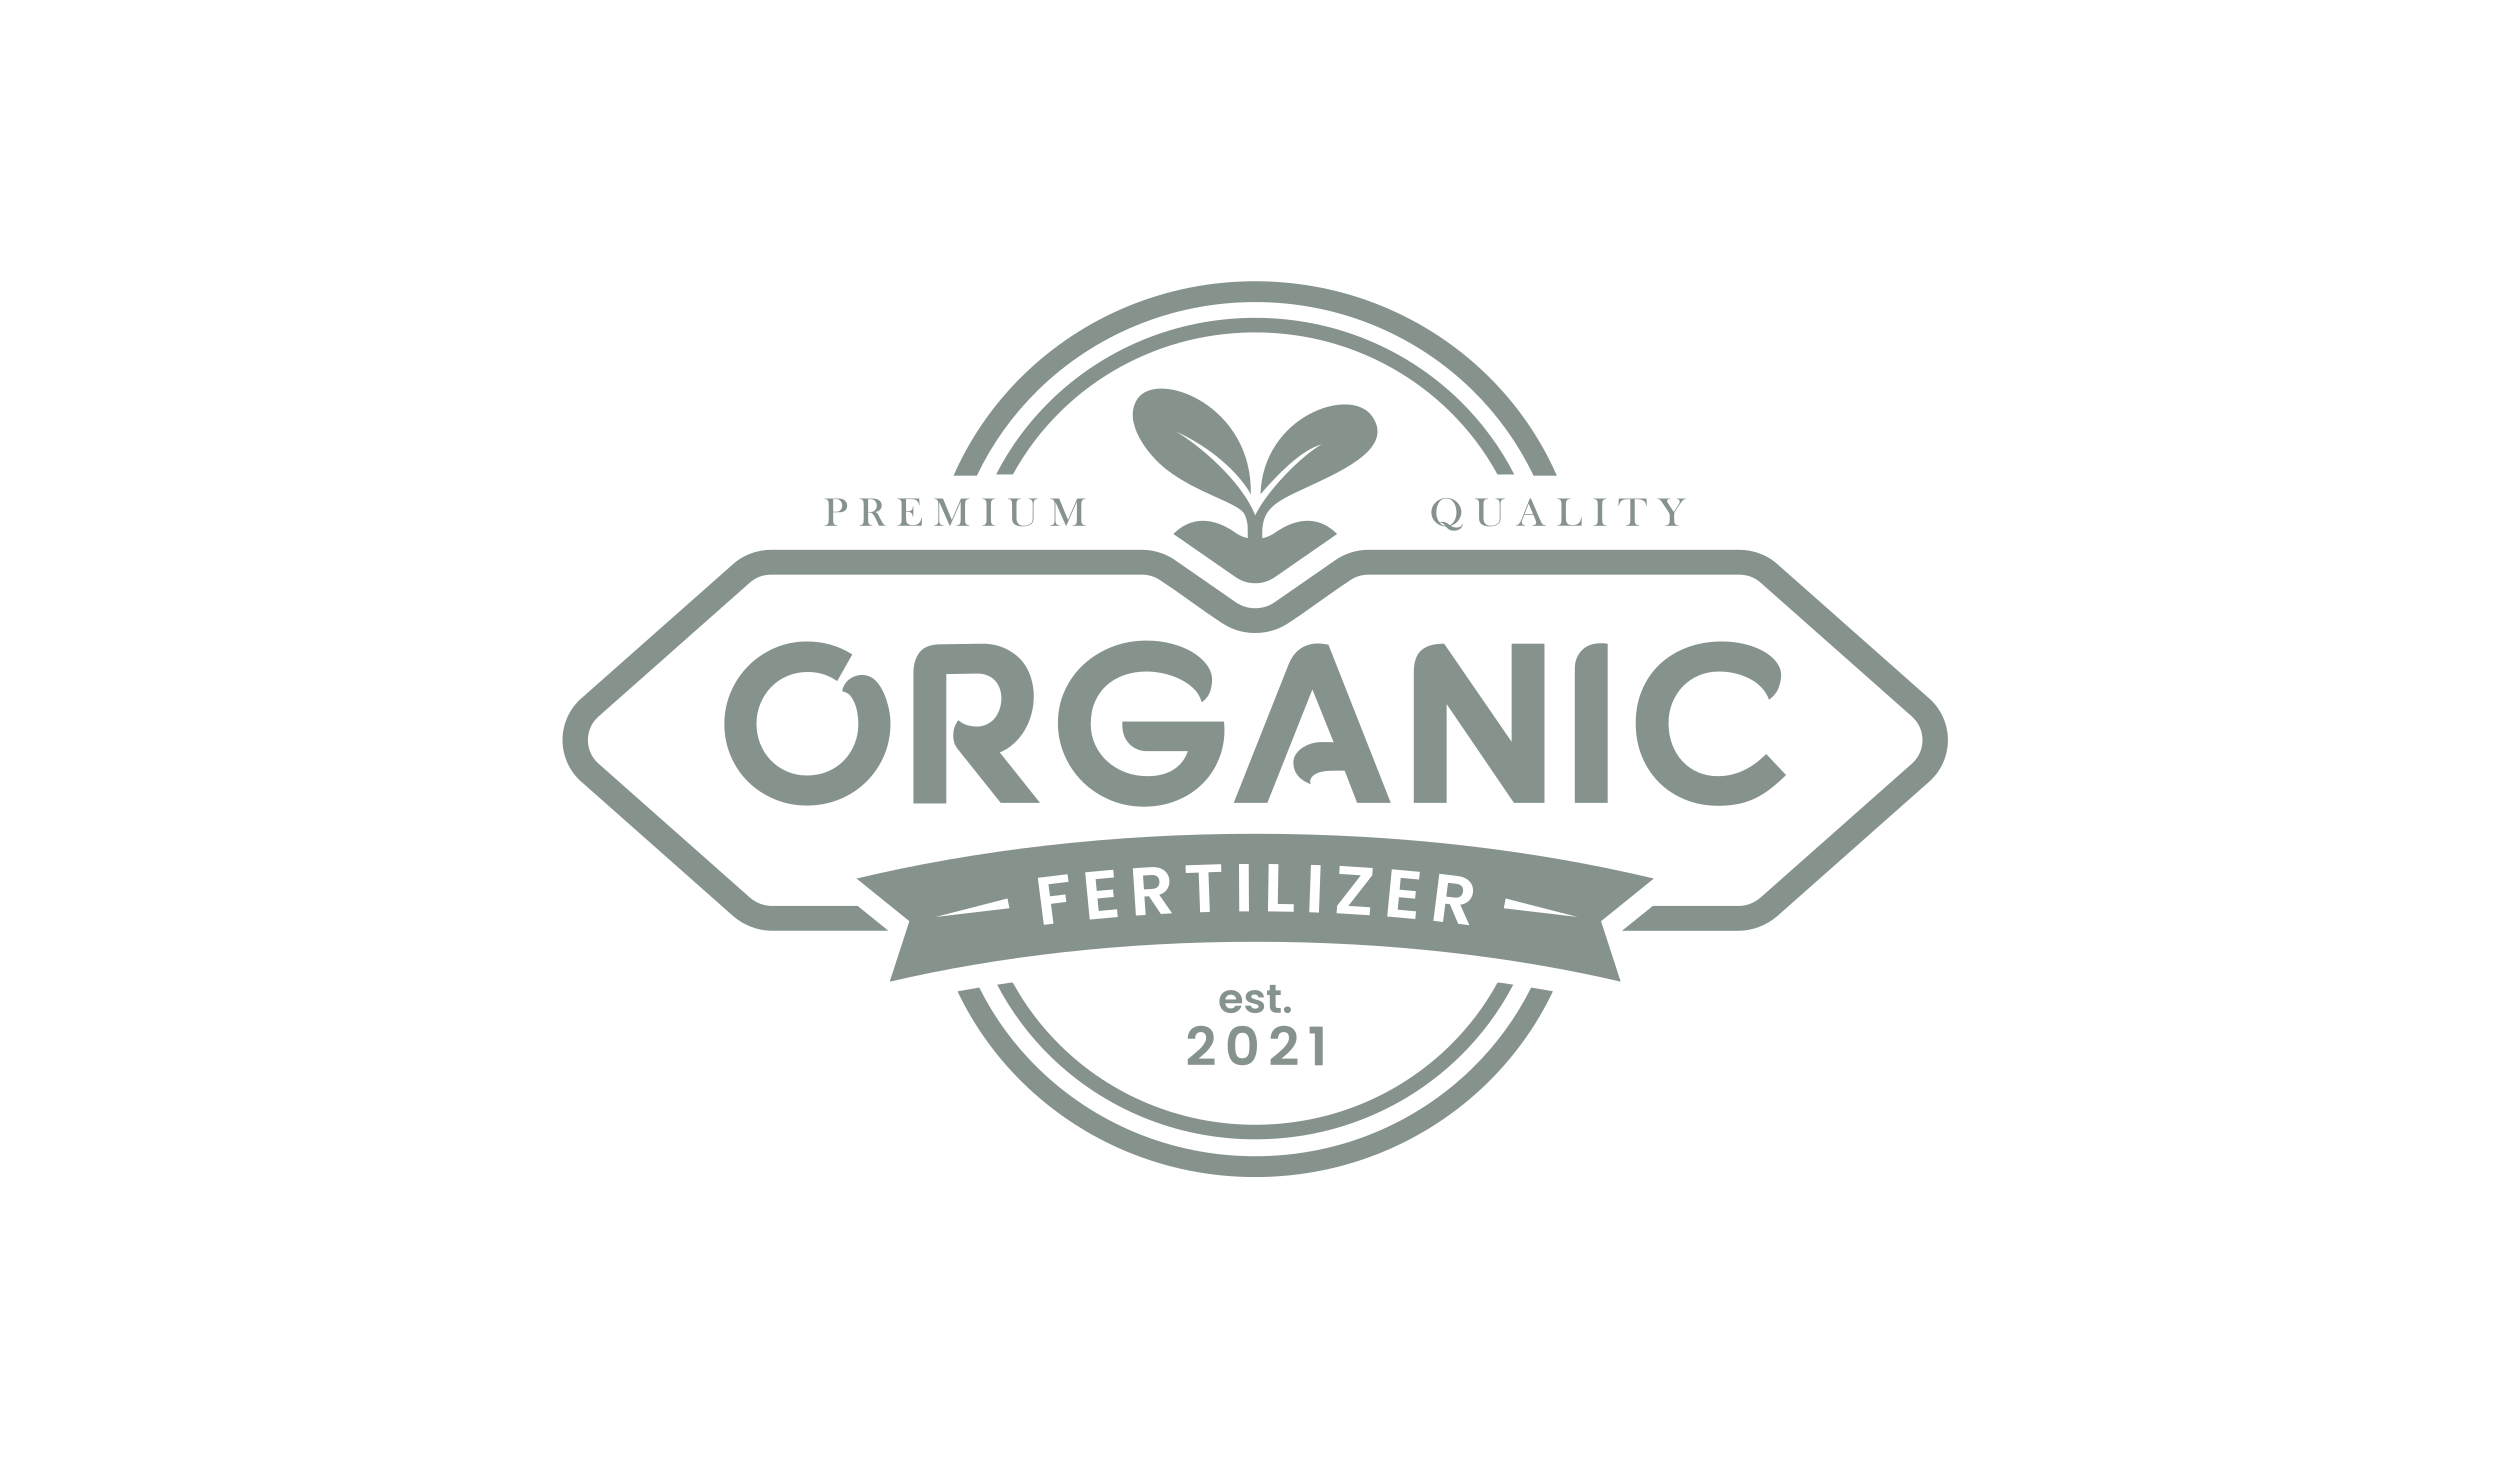
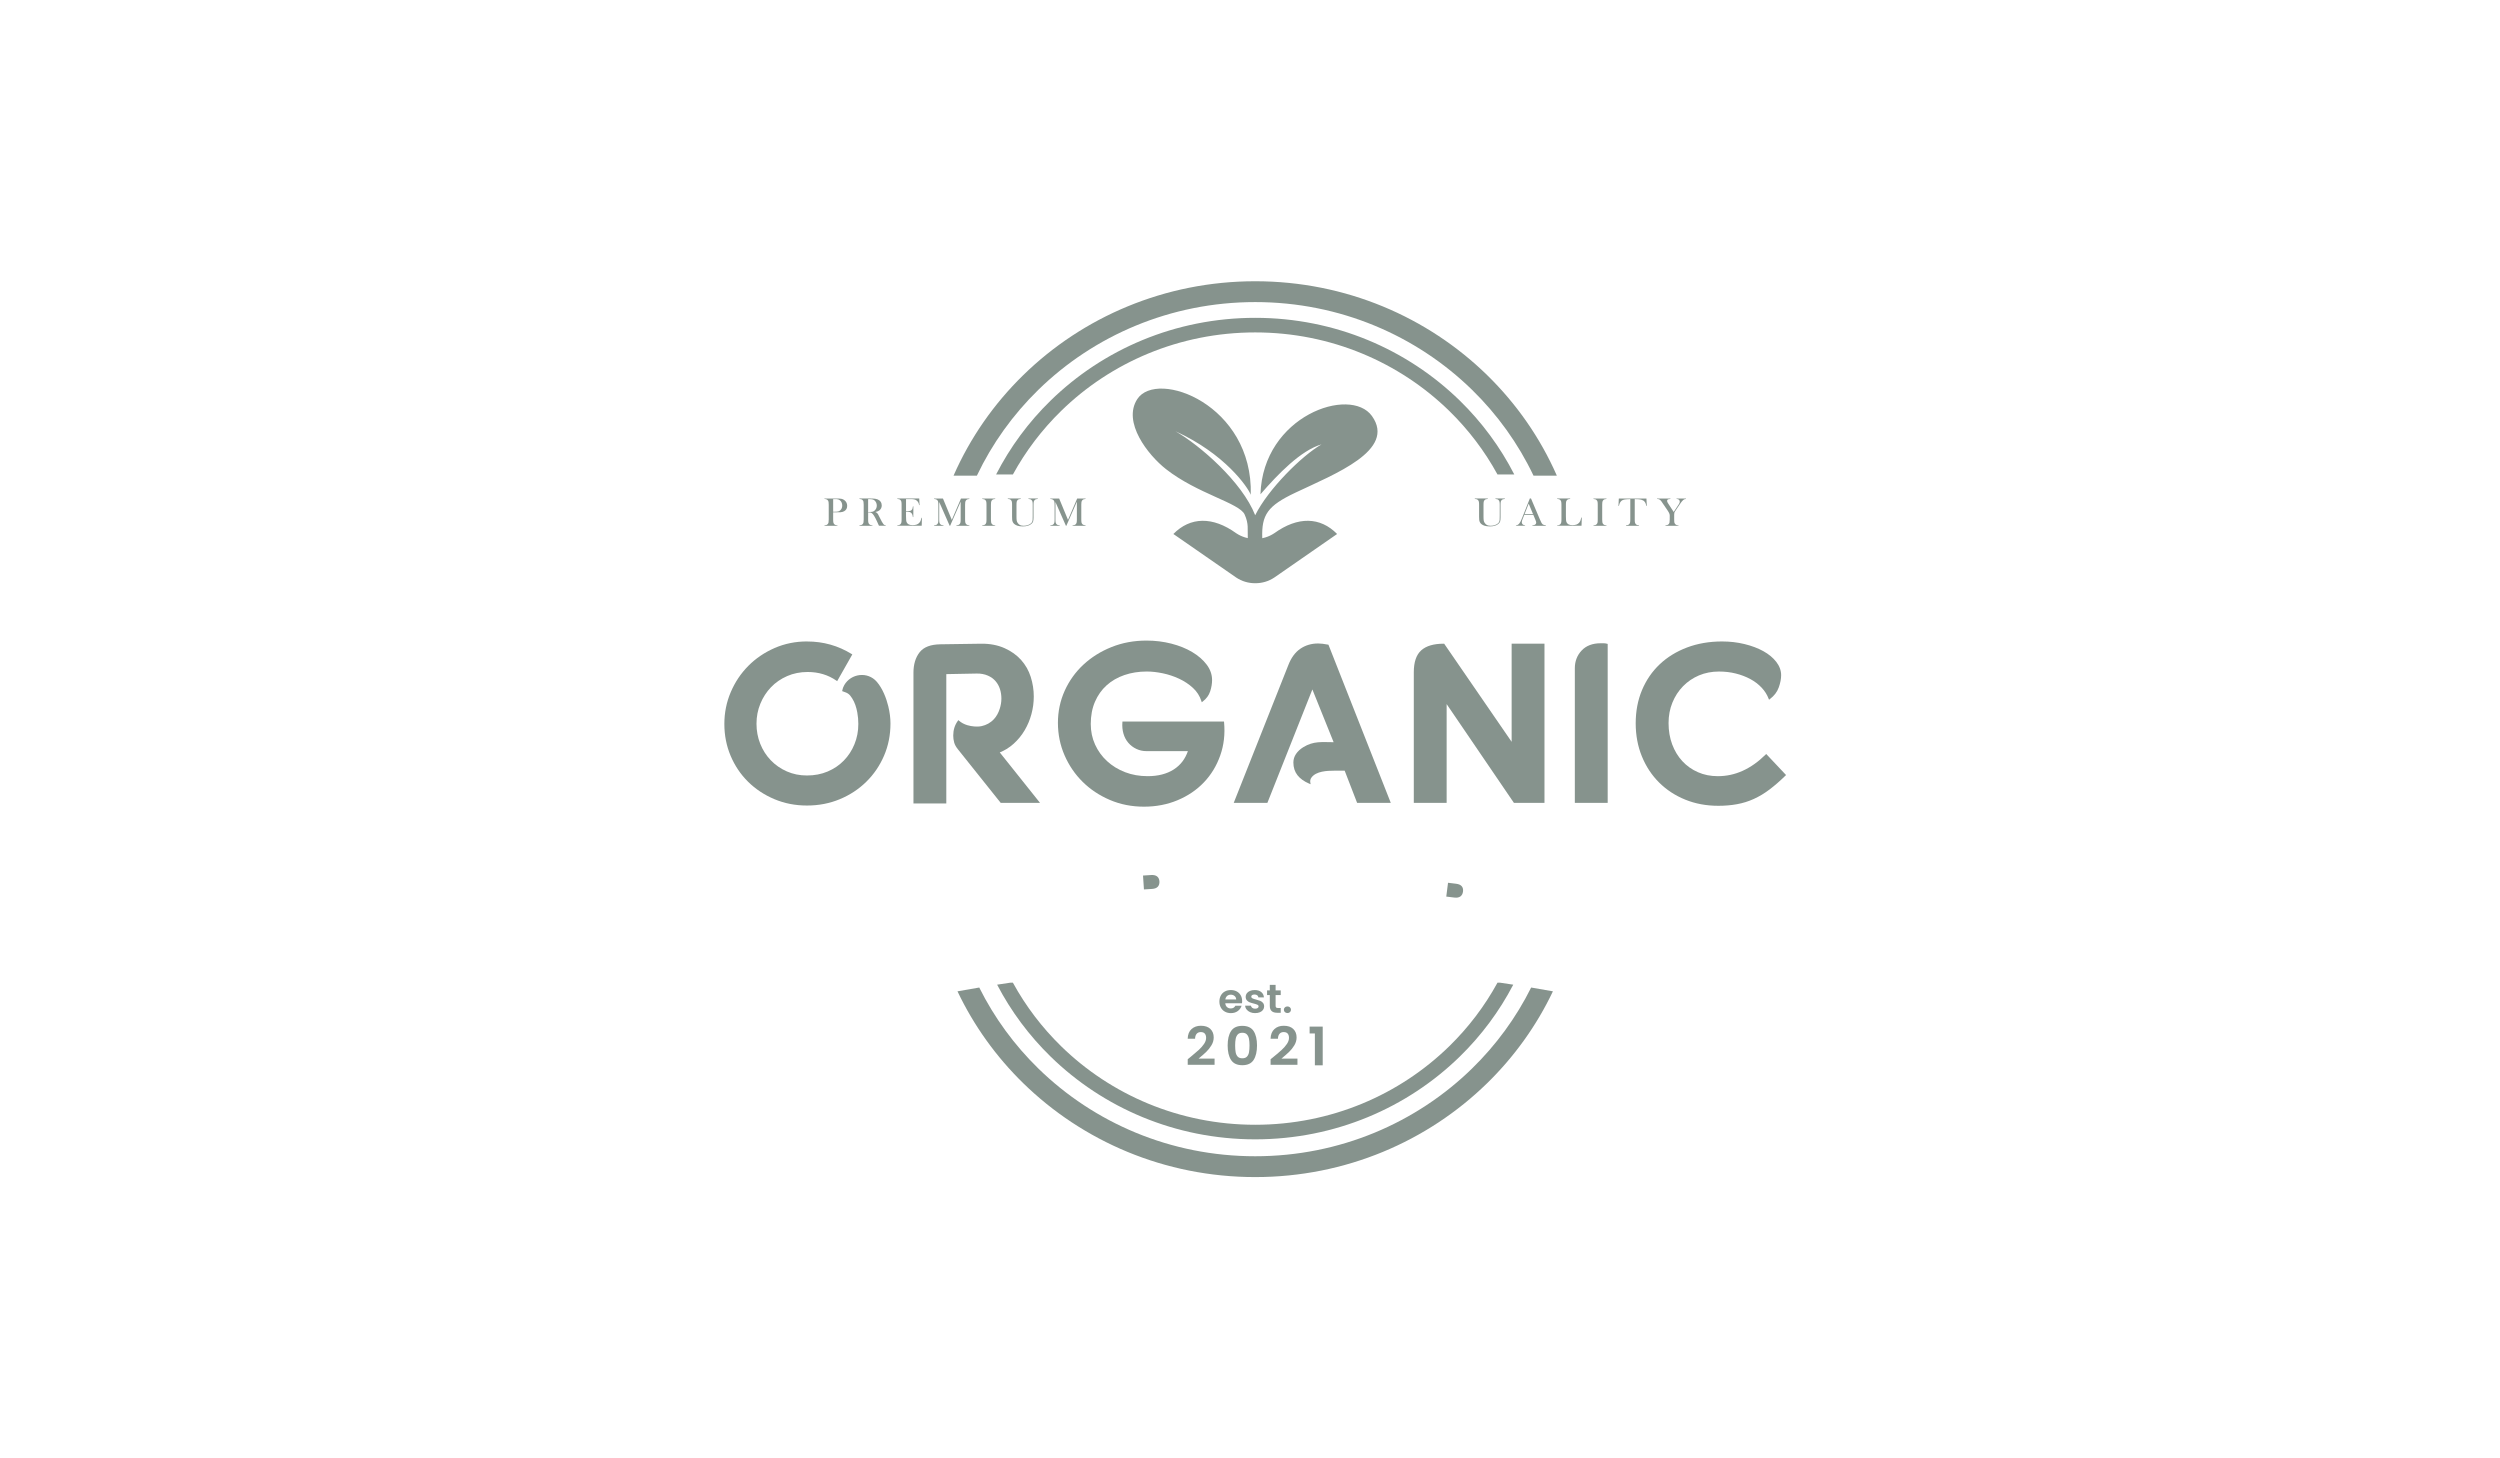
<svg xmlns="http://www.w3.org/2000/svg" fill="none" viewBox="0 0 240 140" height="140" width="240">
  <path fill="#86938D" d="M128.087 73.986H129.089L130.282 77.073H133.514C131.517 72.015 129.518 66.954 127.531 61.892L127.485 61.883C127.299 61.847 127.128 61.819 126.97 61.801C126.812 61.783 126.668 61.773 126.54 61.773C126.216 61.773 125.909 61.816 125.624 61.902C125.336 61.987 125.071 62.115 124.823 62.286C124.575 62.457 124.356 62.674 124.165 62.937C123.975 63.198 123.812 63.505 123.677 63.857L118.483 76.961L118.483 76.96L118.439 77.073H121.67L125.988 66.186L128.028 71.251C126.909 71.251 126.111 71.116 125.11 71.733C124.966 71.823 124.836 71.92 124.721 72.027C124.606 72.134 124.506 72.249 124.422 72.373C124.25 72.625 124.164 72.903 124.164 73.207C124.164 73.445 124.197 73.666 124.263 73.868C124.329 74.071 124.427 74.256 124.558 74.423C124.817 74.751 125.19 75.018 125.675 75.225L125.82 75.287L125.792 75.134C125.759 74.956 125.793 74.796 125.894 74.654C126.34 74.028 127.403 73.986 128.087 73.986Z" />
  <path fill="#86938D" d="M105.116 67.373C105.25 67.062 105.41 66.773 105.596 66.511C105.782 66.248 105.994 66.008 106.233 65.793C106.472 65.578 106.733 65.387 107.017 65.223C107.302 65.059 107.609 64.919 107.939 64.806C108.269 64.693 108.614 64.607 108.971 64.551C109.328 64.493 109.7 64.466 110.088 64.466C110.329 64.466 110.577 64.48 110.832 64.508C111.088 64.537 111.353 64.58 111.628 64.637C112.174 64.751 112.698 64.925 113.2 65.16C113.45 65.276 113.686 65.409 113.907 65.556C114.128 65.703 114.335 65.865 114.526 66.042C114.906 66.392 115.175 66.812 115.332 67.302L115.369 67.417L115.465 67.343C115.641 67.208 115.789 67.059 115.907 66.897C116.027 66.733 116.117 66.555 116.179 66.363C116.239 66.177 116.284 65.993 116.314 65.815C116.345 65.635 116.36 65.46 116.36 65.291C116.36 64.755 116.184 64.256 115.834 63.796C115.662 63.568 115.46 63.354 115.229 63.154C114.998 62.954 114.74 62.769 114.452 62.597C113.879 62.255 113.212 61.985 112.452 61.789C111.692 61.594 110.897 61.495 110.065 61.495C109.465 61.495 108.884 61.547 108.324 61.65C107.764 61.754 107.226 61.909 106.708 62.117C106.19 62.324 105.706 62.569 105.257 62.85C104.808 63.131 104.39 63.451 104.007 63.807C103.624 64.162 103.283 64.55 102.982 64.969C102.682 65.388 102.424 65.837 102.209 66.316C101.992 66.797 101.831 67.293 101.723 67.806C101.614 68.319 101.56 68.849 101.56 69.392L101.561 69.392C101.561 69.944 101.614 70.48 101.72 71C101.826 71.519 101.985 72.023 102.198 72.511C102.622 73.485 103.203 74.336 103.94 75.062C104.308 75.426 104.71 75.753 105.146 76.041C105.581 76.329 106.05 76.582 106.551 76.796C107.557 77.225 108.647 77.441 109.823 77.441C110.402 77.441 110.962 77.389 111.499 77.285C112.038 77.182 112.555 77.026 113.05 76.819C113.546 76.611 114.004 76.364 114.425 76.079C114.845 75.794 115.23 75.469 115.577 75.104C115.924 74.74 116.228 74.343 116.489 73.913C116.749 73.485 116.967 73.022 117.142 72.527C117.317 72.032 117.436 71.519 117.497 70.988C117.559 70.457 117.563 69.909 117.511 69.341L117.504 69.266H107.756L107.75 69.343C107.734 69.534 107.736 69.72 107.753 69.902C107.769 70.083 107.803 70.26 107.852 70.429C107.901 70.6 107.965 70.759 108.043 70.906C108.122 71.054 108.215 71.19 108.322 71.313C108.428 71.436 108.545 71.547 108.674 71.644C108.802 71.741 108.941 71.825 109.09 71.895C109.389 72.037 109.714 72.109 110.065 72.109H114.037C113.911 72.473 113.742 72.798 113.531 73.081C113.299 73.39 113.016 73.653 112.682 73.867C112.011 74.297 111.176 74.512 110.176 74.512C109.392 74.512 108.669 74.385 108.009 74.13C107.678 74.003 107.368 73.85 107.08 73.674C106.793 73.497 106.525 73.296 106.278 73.069C106.032 72.842 105.812 72.597 105.621 72.331C105.429 72.066 105.264 71.78 105.126 71.476C104.988 71.172 104.885 70.855 104.816 70.527C104.748 70.198 104.713 69.857 104.713 69.502C104.713 69.102 104.747 68.726 104.814 68.372C104.881 68.016 104.982 67.683 105.116 67.373Z" />
  <path fill="#86938D" d="M160.551 67.449C160.674 67.148 160.821 66.865 160.991 66.603C161.162 66.342 161.356 66.099 161.573 65.877C161.79 65.655 162.026 65.457 162.281 65.284C162.536 65.111 162.81 64.963 163.103 64.838C163.395 64.715 163.702 64.622 164.023 64.56C164.343 64.498 164.678 64.467 165.025 64.467C165.311 64.467 165.587 64.484 165.855 64.515C166.125 64.547 166.387 64.595 166.64 64.659C166.893 64.722 167.137 64.798 167.37 64.888C167.601 64.976 167.823 65.078 168.034 65.191C168.245 65.304 168.44 65.43 168.619 65.567C168.8 65.705 168.965 65.854 169.117 66.016C169.27 66.178 169.401 66.347 169.511 66.522C169.621 66.696 169.713 66.879 169.785 67.069L169.825 67.175L169.917 67.105C170.122 66.949 170.294 66.778 170.436 66.592C170.577 66.405 170.686 66.204 170.763 65.987C170.914 65.561 170.989 65.17 170.989 64.816C170.989 64.59 170.949 64.37 170.87 64.156C170.792 63.943 170.675 63.736 170.518 63.535C170.363 63.335 170.181 63.15 169.975 62.98C169.769 62.809 169.535 62.653 169.276 62.509C169.018 62.367 168.74 62.239 168.44 62.126C168.139 62.013 167.818 61.914 167.477 61.831C166.793 61.664 166.072 61.58 165.313 61.58H165.312C164.704 61.58 164.119 61.629 163.56 61.725C163.001 61.821 162.465 61.965 161.956 62.158C161.446 62.351 160.973 62.582 160.535 62.851C160.096 63.12 159.695 63.428 159.33 63.774C158.964 64.12 158.64 64.5 158.357 64.913C158.074 65.326 157.832 65.773 157.63 66.254C157.429 66.734 157.279 67.239 157.178 67.77C157.078 68.3 157.027 68.856 157.027 69.436C157.027 70.009 157.077 70.56 157.175 71.089C157.274 71.619 157.422 72.125 157.619 72.608C157.816 73.092 158.053 73.544 158.327 73.961C158.603 74.38 158.918 74.766 159.272 75.119C159.626 75.472 160.013 75.785 160.432 76.061C160.852 76.335 161.303 76.571 161.787 76.767C162.272 76.964 162.778 77.111 163.307 77.209C163.835 77.307 164.386 77.357 164.957 77.357C165.276 77.357 165.585 77.344 165.885 77.318C166.183 77.293 166.473 77.254 166.752 77.203C167.032 77.152 167.305 77.085 167.575 77.001C167.845 76.917 168.107 76.817 168.364 76.7C168.621 76.583 168.876 76.449 169.127 76.299C169.377 76.148 169.626 75.98 169.872 75.794C170.117 75.609 170.367 75.405 170.622 75.184C170.878 74.961 171.14 74.719 171.405 74.46L171.462 74.404L169.557 72.382L169.494 72.444C168.794 73.135 168.062 73.652 167.298 73.997C166.536 74.342 165.741 74.513 164.914 74.513C164.219 74.513 163.582 74.387 163.004 74.132C162.714 74.006 162.445 73.854 162.195 73.677C161.945 73.5 161.715 73.299 161.507 73.073C161.298 72.848 161.111 72.6 160.948 72.331C160.786 72.063 160.645 71.772 160.529 71.46C160.297 70.836 160.182 70.155 160.182 69.416C160.182 69.06 160.212 68.719 160.274 68.392C160.336 68.064 160.428 67.749 160.551 67.449Z" />
  <path fill="#86938D" d="M145.334 77.073H148.27V61.795H145.117V71.214L138.64 61.795H138.594C138.115 61.795 137.696 61.848 137.338 61.953C136.975 62.059 136.675 62.22 136.438 62.433C135.962 62.86 135.725 63.56 135.725 64.535V77.073H138.878V67.593L145.334 77.073Z" />
  <path fill="#86938D" d="M154.338 61.816L154.276 61.8C154.165 61.768 154.058 61.753 153.955 61.753H153.656C153.271 61.753 152.926 61.811 152.623 61.927C152.318 62.042 152.055 62.217 151.837 62.45C151.62 62.68 151.456 62.937 151.348 63.221C151.239 63.505 151.184 63.813 151.184 64.146V76.991H151.185V77.074H154.338V61.816Z" />
  <path fill="#86938D" d="M97.315 71.395C97.525 71.205 97.718 71.002 97.893 70.787C98.068 70.572 98.227 70.344 98.37 70.102C98.512 69.862 98.636 69.612 98.745 69.353C98.853 69.092 98.945 68.825 99.019 68.549C99.092 68.273 99.149 67.994 99.187 67.713C99.223 67.431 99.243 67.148 99.243 66.866C99.243 66.225 99.145 65.598 98.951 64.985C98.854 64.679 98.727 64.389 98.574 64.117C98.419 63.846 98.237 63.593 98.028 63.358C97.818 63.123 97.579 62.912 97.315 62.722C97.051 62.534 96.76 62.367 96.441 62.225C96.116 62.079 95.757 61.966 95.368 61.893C94.995 61.823 94.593 61.789 94.162 61.796L90.272 61.853C89.813 61.861 89.418 61.924 89.088 62.048C88.752 62.174 88.484 62.363 88.282 62.62C87.888 63.124 87.691 63.782 87.691 64.592H87.692V77.131H90.845V64.716L93.768 64.66C93.969 64.656 94.157 64.672 94.332 64.705C94.516 64.738 94.684 64.792 94.837 64.859C94.986 64.924 95.122 65.001 95.244 65.089C95.365 65.177 95.473 65.276 95.569 65.386C95.664 65.497 95.748 65.616 95.819 65.742C95.889 65.868 95.948 66.003 95.994 66.146C96.087 66.433 96.134 66.737 96.134 67.06C96.134 67.235 96.118 67.406 96.091 67.569C96.062 67.733 96.022 67.894 95.972 68.05C95.844 68.456 95.654 68.78 95.423 69.032C95.091 69.395 94.675 69.611 94.243 69.705C93.808 69.801 93.267 69.738 92.865 69.618C92.562 69.527 92.288 69.381 92.073 69.194L92.002 69.132L91.947 69.207C91.801 69.409 91.692 69.627 91.619 69.863C91.547 70.098 91.511 70.348 91.511 70.615C91.511 70.725 91.518 70.836 91.533 70.948C91.549 71.061 91.573 71.172 91.602 71.284C91.633 71.399 91.681 71.507 91.741 71.613C91.799 71.716 91.869 71.817 91.949 71.918L96.066 77.073H99.84L95.978 72.233C96.211 72.139 96.431 72.027 96.639 71.901C96.879 71.754 97.105 71.586 97.315 71.395Z" />
  <path fill="#86938D" d="M75.871 61.735C75.349 61.841 74.846 61.999 74.362 62.21C73.879 62.422 73.426 62.669 73.006 62.955C72.586 63.239 72.197 63.562 71.839 63.923C71.482 64.284 71.162 64.673 70.881 65.093C70.601 65.513 70.358 65.962 70.153 66.443C69.948 66.923 69.794 67.418 69.692 67.927C69.59 68.437 69.538 68.96 69.538 69.497C69.538 70.042 69.588 70.57 69.689 71.081C69.789 71.591 69.94 72.085 70.141 72.562C70.343 73.038 70.582 73.483 70.862 73.898C71.141 74.313 71.46 74.697 71.817 75.05C72.175 75.403 72.564 75.718 72.985 75.997C73.406 76.275 73.858 76.516 74.341 76.72C75.309 77.127 76.351 77.331 77.468 77.331C78.599 77.331 79.652 77.127 80.628 76.72C81.116 76.516 81.572 76.274 81.996 75.994C82.419 75.714 82.812 75.397 83.173 75.04C83.534 74.684 83.857 74.297 84.14 73.88C84.423 73.464 84.667 73.018 84.871 72.541C85.281 71.588 85.485 70.559 85.485 69.454C85.485 69.193 85.468 68.922 85.432 68.645C85.397 68.368 85.344 68.085 85.273 67.794C85.092 67.051 84.744 66.112 84.169 65.448C83.296 64.44 81.697 64.645 81.049 65.77C80.954 65.935 80.891 66.105 80.86 66.28L80.847 66.35L80.917 66.373C81.413 66.534 81.549 66.637 81.803 67.033C82.061 67.434 82.214 67.917 82.301 68.401C82.334 68.581 82.359 68.763 82.375 68.946C82.392 69.128 82.399 69.312 82.399 69.498C82.399 69.847 82.369 70.183 82.307 70.506C82.245 70.829 82.153 71.142 82.029 71.443C81.907 71.743 81.759 72.025 81.589 72.288C81.418 72.549 81.225 72.792 81.008 73.014C80.79 73.237 80.553 73.436 80.294 73.611C80.036 73.786 79.756 73.937 79.455 74.065C78.855 74.32 78.192 74.447 77.466 74.447C77.117 74.447 76.782 74.414 76.461 74.349C76.14 74.284 75.831 74.186 75.534 74.055C75.237 73.924 74.959 73.77 74.703 73.591C74.446 73.413 74.209 73.209 73.992 72.983C73.775 72.757 73.583 72.512 73.414 72.249C73.246 71.985 73.101 71.702 72.982 71.402C72.743 70.801 72.624 70.159 72.624 69.478C72.624 69.137 72.654 68.806 72.716 68.487C72.778 68.167 72.87 67.856 72.994 67.556C73.116 67.255 73.264 66.972 73.434 66.709C73.603 66.446 73.798 66.201 74.015 65.974C74.449 65.522 74.968 65.164 75.568 64.903C75.868 64.771 76.182 64.674 76.509 64.609C76.835 64.544 77.177 64.511 77.533 64.511C78.055 64.511 78.547 64.58 79.005 64.718C79.464 64.856 79.893 65.062 80.29 65.337L80.367 65.391C80.852 64.535 81.336 63.679 81.822 62.824L81.754 62.782C81.106 62.383 80.427 62.082 79.715 61.882C79.004 61.682 78.261 61.582 77.488 61.582L77.488 61.579C76.932 61.577 76.393 61.63 75.871 61.735Z" />
-   <path fill="#86938D" d="M186.525 68.838C186.222 68.165 185.772 67.543 185.178 67.021L185.175 67.024L170.694 54.215L170.696 54.213C170.185 53.742 169.597 53.387 168.964 53.148C168.314 52.902 167.628 52.779 166.934 52.779H131.385C130.816 52.779 130.239 52.87 129.686 53.043C129.138 53.214 128.62 53.468 128.162 53.796L122.319 57.847C122.051 58.025 121.762 58.16 121.463 58.25C121.148 58.344 120.824 58.392 120.503 58.39H120.497C120.176 58.391 119.853 58.345 119.537 58.25C119.238 58.159 118.948 58.025 118.681 57.847L112.838 53.796C112.38 53.468 111.862 53.214 111.314 53.043C110.761 52.869 110.184 52.779 109.615 52.779H74.066C73.374 52.779 72.686 52.902 72.036 53.148C71.403 53.387 70.815 53.743 70.304 54.213L70.306 54.215L55.825 67.024L55.822 67.021C55.228 67.543 54.779 68.166 54.475 68.838C54.159 69.54 54 70.293 54 71.044C54 71.794 54.159 72.548 54.475 73.249C54.778 73.922 55.228 74.543 55.822 75.066L55.825 75.063L70.38 87.944C70.896 88.388 71.488 88.742 72.126 88.983C72.759 89.223 73.432 89.353 74.114 89.353H85.286L82.334 86.97H74.114C73.724 86.97 73.349 86.899 73.003 86.768C72.632 86.628 72.289 86.422 71.99 86.166L57.452 73.303V73.299C57.123 73.01 56.874 72.664 56.705 72.292C56.529 71.901 56.44 71.475 56.44 71.046C56.44 70.618 56.528 70.191 56.705 69.8C56.874 69.428 57.123 69.083 57.452 68.794V68.79L71.952 55.962L71.971 55.948C72.251 55.691 72.57 55.496 72.912 55.367C73.265 55.234 73.656 55.167 74.064 55.167H109.613C109.945 55.167 110.269 55.216 110.568 55.309C110.867 55.403 111.148 55.54 111.396 55.718C113.382 57.016 115.297 58.499 117.282 59.797C117.764 60.12 118.283 60.364 118.82 60.526C119.364 60.69 119.93 60.771 120.499 60.768C121.068 60.771 121.634 60.689 122.178 60.526C122.716 60.364 123.235 60.121 123.716 59.797C125.702 58.499 127.618 57.016 129.602 55.718C129.85 55.54 130.131 55.402 130.43 55.309C130.729 55.215 131.054 55.167 131.386 55.167H166.935C167.342 55.167 167.733 55.234 168.087 55.367C168.429 55.496 168.748 55.69 169.028 55.948L169.046 55.962L183.547 68.79V68.794C183.876 69.083 184.124 69.428 184.293 69.8C184.47 70.192 184.558 70.618 184.558 71.046C184.558 71.475 184.47 71.901 184.293 72.292C184.124 72.664 183.876 73.01 183.547 73.299V73.303L169.009 86.168C168.71 86.424 168.367 86.629 167.997 86.77C167.65 86.9 167.274 86.972 166.885 86.972H158.665L155.714 89.355H166.886C167.568 89.355 168.241 89.224 168.874 88.985C169.512 88.744 170.104 88.389 170.62 87.945L185.175 75.064L185.178 75.067C185.772 74.544 186.221 73.923 186.525 73.251C186.842 72.549 187 71.795 187 71.045C187 70.293 186.842 69.54 186.525 68.838Z" />
  <path fill="#86938D" d="M124.364 47.293C128.155 45.495 134.061 43.225 131.705 39.935C129.627 37.034 121.245 39.909 121.004 47.452C122.705 45.489 124.885 43.235 126.866 42.661C124.98 43.748 121.747 46.947 120.498 49.463C119.242 46.255 115.17 42.73 112.84 41.4C117.611 43.569 119.809 46.795 120.074 47.501C120.312 38.843 111.074 35.422 109.182 38.309C107.73 40.527 110.205 43.677 111.929 45.031C114.957 47.41 118.991 48.285 119.485 49.392C119.895 50.31 119.751 50.776 119.787 51.66C119.702 51.642 119.618 51.62 119.534 51.595C119.235 51.504 118.945 51.37 118.678 51.192C116.414 49.56 114.265 49.611 112.643 51.264C112.709 51.306 112.773 51.35 112.836 51.396L118.68 55.447C118.948 55.625 119.236 55.76 119.536 55.85C119.851 55.944 120.174 55.991 120.494 55.989H120.513C120.833 55.991 121.157 55.944 121.472 55.85C121.771 55.759 122.061 55.625 122.328 55.447L128.17 51.396C128.233 51.351 128.297 51.307 128.363 51.264C126.74 49.611 124.592 49.56 122.327 51.192C122.059 51.37 121.77 51.505 121.47 51.595C121.373 51.624 121.275 51.648 121.177 51.669C121.101 49.412 121.683 48.563 124.364 47.293Z" />
  <path fill="#86938D" d="M139.785 84.84L139.011 84.746L138.842 86.071V86.072L139.616 86.166C139.868 86.196 140.063 86.16 140.202 86.056C140.34 85.953 140.423 85.796 140.45 85.584C140.476 85.377 140.434 85.209 140.326 85.079C140.217 84.95 140.036 84.87 139.785 84.84Z" />
  <path fill="#86938D" d="M111.305 84.613C111.291 84.404 111.218 84.246 111.086 84.14C110.954 84.033 110.762 83.987 110.509 84.003L109.73 84.052L109.818 85.386L110.597 85.337C110.851 85.321 111.035 85.249 111.151 85.122C111.267 84.994 111.318 84.824 111.305 84.613Z" />
-   <path fill="#86938D" d="M158.77 84.341C147.254 81.593 134.245 80.042 120.499 80.042C106.752 80.042 93.744 81.593 82.228 84.341L87.298 88.436L85.41 94.242C95.931 91.79 107.848 90.41 120.499 90.41C133.15 90.41 145.068 91.791 155.589 94.242L153.7 88.436L158.77 84.341ZM89.816 88.029L96.722 86.254L96.906 87.191L89.816 88.029ZM100.799 86.048L102.276 85.868L102.367 86.586L100.891 86.766L101.133 88.673L100.206 88.785L99.632 84.271L102.484 83.925L102.577 84.656L100.652 84.89L100.799 86.048ZM104.615 88.278L104.177 83.743L106.867 83.495L106.939 84.235L105.179 84.397H105.178L105.288 85.533L106.848 85.389L106.917 86.109L105.357 86.253L105.473 87.453L107.233 87.29L107.304 88.031L104.615 88.278ZM111.444 87.743V87.744L110.302 86.04L109.864 86.067L109.981 87.835L109.048 87.894L108.749 83.354L110.493 83.245C110.853 83.222 111.163 83.265 111.424 83.372C111.685 83.48 111.886 83.634 112.026 83.838C112.165 84.039 112.245 84.271 112.262 84.531C112.282 84.83 112.211 85.106 112.048 85.357C111.887 85.609 111.634 85.791 111.289 85.904L112.522 87.675L111.444 87.743ZM116.144 87.547L115.21 87.578L115.075 83.768L113.836 83.81L113.809 83.074L117.222 82.959V82.959L117.248 83.695L116.009 83.737L116.144 87.547ZM118.967 87.497L118.943 82.948L119.877 82.944V82.945L119.901 87.493L118.967 87.497ZM124.192 87.528L121.724 87.492L121.793 82.944L122.727 82.957L122.669 86.782L122.668 86.782L124.203 86.804L124.192 87.528ZM126.781 83.061L126.62 87.607L125.687 87.575L125.848 83.029L126.781 83.06L126.781 83.061ZM131.736 84.029L129.443 86.967L131.534 87.099L131.483 87.866L128.314 87.666L128.36 86.964L130.639 84.026L128.562 83.895L128.613 83.128L131.782 83.327L131.736 84.029ZM136.231 84.436L134.471 84.273V84.273L134.362 85.409L135.922 85.552L135.852 86.273L134.292 86.129L134.176 87.329L135.936 87.491L135.865 88.231L133.175 87.983L133.613 83.449L136.303 83.696L136.231 84.436ZM141.405 85.681C141.366 85.978 141.244 86.236 141.037 86.454C140.83 86.672 140.547 86.805 140.186 86.853L141.058 88.817L139.987 88.687V88.687L139.985 88.687H139.987L139.191 86.805L138.754 86.751L138.53 88.51L137.603 88.398L138.177 83.884L139.912 84.094C140.269 84.138 140.565 84.236 140.802 84.39C141.038 84.543 141.205 84.732 141.304 84.956C141.403 85.18 141.438 85.422 141.405 85.681ZM144.362 87.191L144.546 86.254L151.452 88.029L144.362 87.191Z" />
  <path fill="#86938D" d="M83.755 50.431C83.679 50.427 83.618 50.417 83.571 50.399C83.523 50.381 83.483 50.355 83.447 50.319C83.405 50.279 83.378 50.227 83.363 50.163C83.348 50.1 83.341 50.003 83.341 49.873V49.195L83.34 49.192H83.436C83.495 49.192 83.545 49.197 83.587 49.209C83.628 49.22 83.665 49.238 83.701 49.263C83.77 49.314 83.847 49.409 83.931 49.549C84.015 49.688 84.098 49.85 84.181 50.032L84.318 50.337C84.328 50.357 84.348 50.402 84.381 50.471H85.029V50.427C84.975 50.422 84.932 50.413 84.902 50.397C84.871 50.382 84.839 50.355 84.806 50.314C84.766 50.267 84.716 50.188 84.656 50.08C84.596 49.972 84.509 49.802 84.392 49.567C84.344 49.465 84.307 49.393 84.283 49.353C84.259 49.313 84.232 49.279 84.202 49.253C84.165 49.218 84.107 49.185 84.03 49.153C84.126 49.133 84.202 49.111 84.259 49.088C84.316 49.065 84.368 49.035 84.415 49C84.57 48.879 84.647 48.72 84.647 48.52C84.647 48.387 84.611 48.267 84.54 48.167C84.469 48.064 84.369 47.989 84.239 47.937C84.124 47.893 83.966 47.867 83.762 47.857C83.711 47.856 83.608 47.855 83.45 47.855H82.504V47.899C82.578 47.902 82.639 47.913 82.686 47.929C82.733 47.945 82.774 47.971 82.81 48.009C82.851 48.05 82.879 48.101 82.894 48.165C82.908 48.227 82.915 48.324 82.915 48.457V49.871C82.915 50.003 82.908 50.1 82.894 50.163C82.879 50.225 82.851 50.278 82.81 50.319C82.775 50.355 82.734 50.382 82.688 50.399C82.64 50.416 82.58 50.427 82.504 50.431V50.474H83.756V50.431H83.755ZM83.34 47.916H83.421C83.562 47.916 83.671 47.925 83.748 47.943C83.823 47.959 83.89 47.99 83.945 48.033C84.016 48.091 84.071 48.164 84.111 48.253C84.151 48.342 84.172 48.436 84.172 48.538C84.172 48.727 84.102 48.886 83.964 49.014C83.903 49.07 83.837 49.106 83.766 49.124C83.695 49.142 83.578 49.151 83.415 49.151H83.341L83.34 49.153V47.916Z" />
  <path fill="#86938D" d="M90.031 48.086C90.055 48.128 90.068 48.198 90.076 48.292C90.08 48.346 90.082 48.401 90.082 48.46V49.874C90.082 50.005 90.075 50.102 90.06 50.166C90.046 50.228 90.017 50.281 89.977 50.322C89.94 50.358 89.899 50.386 89.853 50.402C89.807 50.417 89.746 50.429 89.672 50.432V50.476H90.576V50.432C90.501 50.429 90.441 50.418 90.394 50.402C90.348 50.385 90.306 50.359 90.269 50.322C90.23 50.28 90.202 50.228 90.187 50.166C90.172 50.103 90.165 50.006 90.165 49.874V48.193L91.17 50.476H91.212L92.223 48.158V49.874C92.223 50.005 92.217 50.102 92.201 50.166C92.187 50.228 92.159 50.281 92.119 50.322C92.082 50.358 92.04 50.384 91.994 50.402C91.947 50.419 91.886 50.429 91.81 50.433V50.477H93.062V50.433C92.931 50.427 92.829 50.39 92.757 50.322C92.717 50.283 92.688 50.232 92.672 50.168C92.657 50.104 92.649 50.007 92.649 49.875V48.461C92.649 48.37 92.653 48.292 92.662 48.224C92.668 48.175 92.677 48.133 92.692 48.101C92.707 48.068 92.728 48.038 92.757 48.011C92.796 47.974 92.838 47.947 92.882 47.931C92.927 47.916 92.987 47.905 93.06 47.901V47.858H92.253L91.373 49.909L90.524 47.858H89.67V47.902C89.764 47.908 89.84 47.925 89.897 47.953C89.954 47.981 89.998 48.025 90.031 48.086Z" />
  <path fill="#86938D" d="M88.506 49.711L88.462 49.709C88.437 49.824 88.409 49.917 88.38 49.987C88.35 50.057 88.313 50.119 88.265 50.174C88.198 50.256 88.113 50.316 88.006 50.355C87.901 50.393 87.77 50.413 87.613 50.413C87.463 50.413 87.342 50.392 87.25 50.349C87.158 50.307 87.09 50.238 87.045 50.147C87.019 50.094 87.001 50.027 86.992 49.947C86.983 49.867 86.978 49.74 86.978 49.565V49.126H87.09C87.187 49.126 87.268 49.136 87.331 49.155C87.395 49.175 87.446 49.205 87.485 49.246C87.526 49.288 87.558 49.339 87.581 49.399C87.604 49.459 87.621 49.538 87.633 49.637H87.677L87.685 48.611L87.642 48.609C87.629 48.707 87.615 48.781 87.597 48.832C87.579 48.883 87.552 48.926 87.515 48.963C87.477 49.003 87.428 49.03 87.367 49.045C87.306 49.06 87.216 49.068 87.097 49.068H86.979V47.914H87.428C87.567 47.914 87.678 47.923 87.762 47.942C87.846 47.96 87.919 47.992 87.98 48.037C88.055 48.091 88.111 48.154 88.15 48.223C88.19 48.294 88.218 48.383 88.235 48.491L88.278 48.489L88.246 47.855L88.249 47.854H86.14V47.898C86.216 47.901 86.277 47.912 86.324 47.928C86.37 47.944 86.411 47.971 86.447 48.008C86.488 48.05 86.516 48.101 86.531 48.165C86.546 48.228 86.553 48.325 86.553 48.456V49.87C86.553 50.001 86.546 50.098 86.531 50.162C86.516 50.224 86.488 50.277 86.447 50.318C86.41 50.354 86.369 50.382 86.322 50.398C86.276 50.413 86.216 50.425 86.14 50.428V50.472H88.483L88.506 49.711Z" />
  <path fill="#86938D" d="M97.171 49.923C97.194 50.082 97.261 50.21 97.375 50.307C97.55 50.46 97.823 50.535 98.193 50.535C98.548 50.535 98.82 50.455 99.011 50.293C99.095 50.223 99.151 50.146 99.178 50.061C99.206 49.975 99.22 49.843 99.22 49.665V48.455C99.22 48.325 99.227 48.228 99.243 48.165C99.257 48.103 99.285 48.05 99.325 48.009C99.362 47.971 99.404 47.945 99.45 47.929C99.496 47.913 99.556 47.902 99.631 47.899V47.855H98.727V47.899C98.801 47.902 98.862 47.913 98.908 47.929C98.955 47.945 98.997 47.971 99.032 48.009C99.074 48.051 99.101 48.103 99.116 48.165C99.132 48.227 99.138 48.325 99.138 48.457V49.528C99.138 49.723 99.136 49.847 99.13 49.9C99.123 49.98 99.107 50.047 99.082 50.098C99.058 50.151 99.021 50.199 98.97 50.244C98.886 50.316 98.783 50.371 98.659 50.412C98.535 50.452 98.405 50.472 98.269 50.472C98.128 50.472 98.012 50.449 97.919 50.404C97.829 50.359 97.751 50.285 97.687 50.184C97.645 50.118 97.617 50.046 97.603 49.967C97.589 49.888 97.583 49.761 97.583 49.584V48.499C97.583 48.344 97.589 48.234 97.603 48.169C97.616 48.105 97.645 48.052 97.689 48.009C97.723 47.971 97.764 47.945 97.812 47.929C97.86 47.914 97.921 47.902 97.996 47.899V47.855L97.996 47.853H96.746V47.897C96.822 47.9 96.882 47.91 96.93 47.927C96.976 47.943 97.016 47.969 97.052 48.007C97.094 48.048 97.121 48.101 97.136 48.163C97.151 48.225 97.158 48.322 97.158 48.455V49.617C97.159 49.766 97.163 49.867 97.171 49.923Z" />
-   <path fill="#86938D" d="M80.395 50.431C80.318 50.428 80.258 50.417 80.211 50.4C80.165 50.382 80.124 50.355 80.088 50.32C80.048 50.279 80.019 50.226 80.005 50.163C79.99 50.1 79.983 50.003 79.983 49.873V49.184L79.982 49.181H80.367C80.536 49.181 80.644 49.179 80.689 49.175C80.829 49.164 80.948 49.131 81.046 49.074C81.234 48.965 81.329 48.794 81.329 48.56C81.329 48.331 81.237 48.146 81.051 48.008C80.97 47.949 80.881 47.906 80.783 47.887C80.685 47.867 80.533 47.856 80.327 47.856H79.145V47.9H79.159C79.243 47.906 79.31 47.921 79.363 47.945C79.415 47.969 79.46 48.008 79.493 48.06C79.516 48.096 79.533 48.145 79.543 48.204C79.554 48.264 79.558 48.349 79.558 48.459V49.873C79.558 50.005 79.551 50.102 79.537 50.165C79.522 50.227 79.494 50.28 79.452 50.321C79.417 50.357 79.376 50.384 79.33 50.401C79.283 50.418 79.222 50.429 79.146 50.433V50.476H80.396V50.431H80.395ZM79.982 47.916H80.148C80.256 47.916 80.323 47.918 80.354 47.92C80.463 47.931 80.559 47.969 80.638 48.035C80.708 48.09 80.761 48.161 80.798 48.249C80.835 48.337 80.854 48.433 80.854 48.539C80.854 48.728 80.79 48.879 80.663 48.993C80.608 49.044 80.545 49.078 80.475 49.096C80.405 49.115 80.306 49.124 80.176 49.124H79.984V47.916H79.982Z" />
+   <path fill="#86938D" d="M80.395 50.431C80.318 50.428 80.258 50.417 80.211 50.4C80.165 50.382 80.124 50.355 80.088 50.32C80.048 50.279 80.019 50.226 80.005 50.163C79.99 50.1 79.983 50.003 79.983 49.873V49.184L79.982 49.181H80.367C80.536 49.181 80.644 49.179 80.689 49.175C80.829 49.164 80.948 49.131 81.046 49.074C81.234 48.965 81.329 48.794 81.329 48.56C81.329 48.331 81.237 48.146 81.051 48.008C80.97 47.949 80.881 47.906 80.783 47.887C80.685 47.867 80.533 47.856 80.327 47.856H79.145V47.9H79.159C79.243 47.906 79.31 47.921 79.363 47.945C79.415 47.969 79.46 48.008 79.493 48.06C79.516 48.096 79.533 48.145 79.543 48.204C79.554 48.264 79.558 48.349 79.558 48.459V49.873C79.558 50.005 79.551 50.102 79.537 50.165C79.522 50.227 79.494 50.28 79.452 50.321C79.417 50.357 79.376 50.384 79.33 50.401C79.283 50.418 79.222 50.429 79.146 50.433V50.476H80.396V50.431H80.395ZM79.982 47.916H80.148C80.256 47.916 80.323 47.918 80.354 47.92C80.463 47.931 80.559 47.969 80.638 48.035C80.708 48.09 80.761 48.161 80.798 48.249C80.835 48.337 80.854 48.433 80.854 48.539C80.854 48.728 80.79 48.879 80.663 48.993C80.608 49.044 80.545 49.078 80.475 49.096C80.405 49.115 80.306 49.124 80.176 49.124H79.984V47.916Z" />
  <path fill="#86938D" d="M103.356 50.165C103.341 50.227 103.314 50.28 103.274 50.321C103.237 50.357 103.195 50.384 103.149 50.401C103.102 50.418 103.041 50.429 102.965 50.433V50.476H104.217V50.433C104.086 50.426 103.985 50.389 103.912 50.321C103.872 50.283 103.843 50.231 103.827 50.168C103.812 50.104 103.804 50.006 103.804 49.874V48.46C103.804 48.369 103.808 48.291 103.817 48.224C103.823 48.174 103.832 48.132 103.847 48.1C103.862 48.067 103.883 48.037 103.912 48.011C103.951 47.973 103.993 47.947 104.037 47.93C104.082 47.915 104.142 47.904 104.215 47.901V47.858H103.409L102.528 49.909L101.679 47.858H100.828V47.901C100.922 47.907 100.997 47.924 101.055 47.953C101.112 47.982 101.157 48.026 101.19 48.086C101.213 48.128 101.228 48.198 101.234 48.292C101.238 48.346 101.241 48.401 101.241 48.46V49.874C101.241 50.005 101.234 50.102 101.218 50.166C101.204 50.228 101.176 50.281 101.136 50.322C101.099 50.358 101.057 50.386 101.011 50.402C100.965 50.417 100.904 50.429 100.83 50.432V50.476H101.734V50.432C101.659 50.429 101.599 50.418 101.553 50.402C101.506 50.385 101.464 50.359 101.428 50.322C101.388 50.28 101.36 50.228 101.345 50.166C101.33 50.103 101.323 50.006 101.323 49.874V48.193L102.329 50.476H102.37L103.38 48.158V49.874C103.378 50.005 103.372 50.101 103.356 50.165Z" />
  <path fill="#86938D" d="M104.216 47.9H104.215V47.901L104.216 47.9Z" />
  <path fill="#86938D" d="M93.059 47.9C93.058 47.9 93.058 47.9 93.058 47.9V47.901L93.059 47.9Z" />
  <path fill="#86938D" d="M95.143 48.224C95.155 48.132 95.186 48.061 95.237 48.011C95.274 47.973 95.315 47.947 95.361 47.93C95.407 47.915 95.468 47.904 95.543 47.9V47.856L95.542 47.857H94.292V47.901C94.366 47.904 94.427 47.915 94.474 47.931C94.521 47.947 94.562 47.974 94.598 48.011C94.639 48.052 94.666 48.103 94.682 48.167C94.696 48.229 94.703 48.326 94.703 48.459V49.873C94.703 50.005 94.696 50.102 94.682 50.165C94.667 50.227 94.639 50.28 94.598 50.321C94.562 50.357 94.522 50.384 94.476 50.401C94.428 50.418 94.368 50.429 94.292 50.433V50.476H95.542V50.433C95.454 50.427 95.382 50.412 95.328 50.388C95.275 50.362 95.231 50.324 95.198 50.273C95.173 50.236 95.156 50.187 95.146 50.125C95.136 50.064 95.131 49.98 95.131 49.874V48.459C95.131 48.37 95.135 48.292 95.143 48.224Z" />
  <path fill="#86938D" d="M155.55 48.204C155.614 48.107 155.696 48.039 155.795 47.998C155.894 47.958 156.044 47.933 156.246 47.924C156.34 47.918 156.427 47.916 156.508 47.916V49.873C156.508 50.005 156.502 50.102 156.486 50.165C156.472 50.227 156.444 50.28 156.403 50.321C156.366 50.357 156.325 50.385 156.278 50.401C156.232 50.417 156.17 50.428 156.094 50.431V50.475H157.348V50.431C157.273 50.428 157.212 50.417 157.166 50.401C157.12 50.385 157.078 50.359 157.042 50.321C157 50.28 156.973 50.229 156.957 50.165C156.942 50.101 156.935 50.005 156.935 49.874V47.916C157.226 47.916 157.432 47.933 157.554 47.968C157.699 48.008 157.808 48.073 157.883 48.165C157.959 48.256 158.013 48.391 158.049 48.568L158.094 48.565L158.058 47.858H155.407L155.371 48.565L155.416 48.568C155.446 48.415 155.49 48.294 155.55 48.204Z" />
  <path fill="#86938D" d="M151.826 50.472L151.853 49.687L151.805 49.683C151.78 49.802 151.753 49.898 151.724 49.971C151.694 50.044 151.656 50.109 151.61 50.166C151.543 50.251 151.455 50.313 151.349 50.353C151.242 50.394 151.111 50.413 150.956 50.413C150.807 50.413 150.687 50.392 150.597 50.349C150.507 50.306 150.439 50.238 150.394 50.146C150.368 50.094 150.35 50.026 150.34 49.943C150.331 49.86 150.327 49.733 150.327 49.563V48.456C150.327 48.321 150.335 48.222 150.35 48.158C150.366 48.094 150.396 48.041 150.441 47.998C150.476 47.966 150.516 47.941 150.562 47.926C150.608 47.912 150.667 47.901 150.738 47.898V47.854H149.488V47.898C149.558 47.9 149.617 47.91 149.661 47.924C149.706 47.94 149.746 47.965 149.783 47.998C149.828 48.039 149.858 48.092 149.874 48.157C149.891 48.222 149.899 48.322 149.899 48.457V49.872C149.899 50.003 149.892 50.1 149.876 50.164C149.861 50.227 149.834 50.279 149.794 50.32C149.722 50.392 149.62 50.429 149.488 50.429V50.473L149.489 50.471H151.826V50.472Z" />
  <path fill="#86938D" d="M159.315 47.955C159.379 47.99 159.445 48.058 159.511 48.154L159.602 48.29L160.11 49.036C160.186 49.15 160.237 49.245 160.262 49.32C160.283 49.385 160.295 49.444 160.295 49.499L160.293 49.873C160.293 50.005 160.286 50.102 160.272 50.165C160.257 50.227 160.23 50.28 160.19 50.321C160.153 50.357 160.111 50.385 160.064 50.401C160.018 50.417 159.956 50.428 159.882 50.431V50.475H161.135V50.431C161.002 50.431 160.898 50.394 160.826 50.32C160.784 50.277 160.757 50.226 160.742 50.167C160.728 50.107 160.722 50.008 160.722 49.872V49.401C160.722 49.313 160.727 49.251 160.739 49.214C160.75 49.178 160.783 49.119 160.837 49.04L161.287 48.373C161.395 48.21 161.493 48.089 161.581 48.006C161.62 47.974 161.657 47.949 161.693 47.934C161.73 47.92 161.781 47.909 161.85 47.901V47.858H160.948V47.901C161.045 47.901 161.121 47.923 161.175 47.969C161.229 48.013 161.256 48.077 161.256 48.158C161.256 48.23 161.232 48.303 161.183 48.377L161.132 48.456L160.675 49.15L160.146 48.336C160.109 48.28 160.083 48.233 160.066 48.196C160.051 48.158 160.042 48.125 160.042 48.095C160.042 48.015 160.079 47.959 160.152 47.929C160.182 47.916 160.251 47.908 160.36 47.9V47.856H159.08V47.9C159.137 47.903 159.184 47.908 159.217 47.915C159.25 47.922 159.282 47.936 159.315 47.955Z" />
-   <path fill="#86938D" d="M139.942 50.045C140.054 49.918 140.141 49.779 140.201 49.629C140.261 49.477 140.29 49.321 140.29 49.158C140.29 48.905 140.22 48.671 140.078 48.457C139.998 48.336 139.901 48.227 139.785 48.131C139.669 48.034 139.544 47.957 139.411 47.9C139.236 47.828 139.056 47.791 138.87 47.791C138.712 47.791 138.553 47.819 138.397 47.873C138.241 47.927 138.097 48.005 137.964 48.106C137.783 48.243 137.646 48.402 137.552 48.587C137.458 48.77 137.411 48.968 137.411 49.182C137.411 49.421 137.469 49.642 137.589 49.845C137.708 50.048 137.873 50.213 138.088 50.338C138.196 50.402 138.312 50.451 138.436 50.486C138.559 50.522 138.679 50.539 138.793 50.539L138.805 50.553C138.923 50.699 139.036 50.8 139.14 50.855C139.256 50.916 139.401 50.947 139.572 50.947C139.866 50.947 140.091 50.867 140.246 50.705C140.305 50.644 140.348 50.581 140.375 50.516C140.401 50.45 140.417 50.37 140.423 50.275L140.39 50.271C140.372 50.339 140.351 50.393 140.329 50.433C140.307 50.471 140.275 50.505 140.236 50.535C140.191 50.567 140.131 50.593 140.058 50.612C139.983 50.632 139.906 50.641 139.824 50.641C139.726 50.641 139.63 50.627 139.534 50.598C139.438 50.569 139.351 50.528 139.275 50.476H139.274C139.419 50.429 139.543 50.371 139.646 50.304C139.751 50.236 139.85 50.15 139.942 50.045ZM138.222 50.188C138.252 50.177 138.279 50.172 138.304 50.172C138.371 50.172 138.436 50.195 138.5 50.238C138.564 50.282 138.642 50.357 138.734 50.466L138.747 50.482C138.637 50.467 138.544 50.438 138.465 50.395C138.385 50.351 138.304 50.281 138.222 50.188ZM139.418 50.257C139.355 50.317 139.281 50.37 139.197 50.414L139.179 50.4C139.071 50.324 138.992 50.269 138.943 50.238C138.895 50.207 138.848 50.183 138.802 50.164C138.694 50.118 138.582 50.096 138.466 50.096C138.372 50.096 138.277 50.109 138.182 50.137L138.181 50.136C138.078 49.997 138.002 49.853 137.955 49.705C137.907 49.556 137.885 49.386 137.885 49.197C137.885 48.993 137.913 48.799 137.97 48.615C138.027 48.431 138.106 48.275 138.208 48.148C138.292 48.044 138.385 47.968 138.489 47.919C138.591 47.872 138.713 47.848 138.851 47.848C138.988 47.848 139.109 47.871 139.211 47.92C139.315 47.969 139.408 48.044 139.492 48.148C139.596 48.274 139.675 48.431 139.733 48.616C139.79 48.801 139.818 48.996 139.818 49.201C139.818 49.514 139.745 49.788 139.6 50.021C139.54 50.118 139.48 50.197 139.418 50.257Z" />
  <path fill="#86938D" d="M142.006 49.923C142.028 50.082 142.095 50.21 142.209 50.307C142.385 50.46 142.658 50.535 143.028 50.535C143.382 50.535 143.654 50.455 143.846 50.293C143.928 50.223 143.985 50.146 144.012 50.061C144.04 49.975 144.054 49.843 144.054 49.665V48.455C144.054 48.325 144.061 48.228 144.077 48.165C144.091 48.103 144.119 48.05 144.159 48.009C144.196 47.971 144.238 47.945 144.284 47.929C144.33 47.912 144.391 47.902 144.465 47.899V47.855H143.561V47.899C143.634 47.902 143.696 47.913 143.742 47.929C143.789 47.945 143.83 47.971 143.866 48.009C143.908 48.051 143.935 48.103 143.95 48.165C143.966 48.227 143.973 48.325 143.973 48.457V49.528C143.973 49.723 143.97 49.847 143.964 49.9C143.957 49.98 143.941 50.047 143.916 50.098C143.892 50.151 143.855 50.199 143.804 50.244C143.72 50.316 143.617 50.371 143.493 50.412C143.369 50.452 143.239 50.472 143.103 50.472C142.962 50.472 142.846 50.449 142.753 50.404C142.663 50.359 142.585 50.285 142.521 50.184C142.479 50.118 142.451 50.046 142.437 49.967C142.423 49.888 142.417 49.761 142.417 49.584V48.499C142.417 48.344 142.423 48.234 142.437 48.169C142.45 48.105 142.479 48.052 142.523 48.009C142.557 47.971 142.598 47.945 142.646 47.929C142.694 47.914 142.755 47.902 142.83 47.899V47.855L142.831 47.853H141.58V47.897C141.656 47.9 141.716 47.91 141.764 47.927C141.81 47.943 141.85 47.969 141.886 48.007C141.928 48.048 141.955 48.101 141.97 48.163C141.985 48.225 141.992 48.322 141.992 48.455V49.617C141.994 49.766 141.999 49.867 142.006 49.923Z" />
  <path fill="#86938D" d="M147.352 50.373C147.307 50.4 147.225 50.42 147.108 50.43V50.474H148.398L148.399 50.472V50.428C148.318 50.419 148.257 50.409 148.217 50.396C148.177 50.384 148.14 50.366 148.108 50.343C148.064 50.31 148.023 50.261 147.985 50.195C147.947 50.13 147.896 50.022 147.832 49.87L146.976 47.854H146.864L146.146 49.663C146.08 49.828 146.027 49.952 145.988 50.034C145.948 50.117 145.907 50.185 145.865 50.238C145.816 50.302 145.764 50.35 145.712 50.38C145.66 50.409 145.599 50.426 145.53 50.429V50.473H146.409V50.429C146.33 50.423 146.264 50.402 146.212 50.367C146.175 50.342 146.146 50.309 146.125 50.268C146.103 50.227 146.092 50.183 146.092 50.135C146.092 50.055 146.121 49.944 146.18 49.804L146.23 49.686L146.333 49.421H147.198L147.386 49.874L147.419 49.954C147.456 50.043 147.474 50.113 147.474 50.165C147.475 50.254 147.433 50.324 147.352 50.373ZM146.364 49.344L146.754 48.35L147.166 49.344H146.364Z" />
  <path fill="#86938D" d="M154.222 50.433C154.134 50.427 154.062 50.412 154.008 50.388C153.955 50.362 153.911 50.324 153.877 50.273C153.853 50.236 153.836 50.187 153.826 50.125C153.816 50.064 153.811 49.98 153.811 49.874V48.459C153.811 48.37 153.815 48.293 153.823 48.225C153.835 48.134 153.866 48.062 153.917 48.012C153.954 47.974 153.995 47.948 154.041 47.932C154.087 47.916 154.148 47.905 154.222 47.901V47.858L154.222 47.858H152.972V47.902C153.046 47.906 153.107 47.916 153.154 47.932C153.201 47.948 153.242 47.975 153.278 48.013C153.319 48.054 153.347 48.105 153.362 48.168C153.376 48.23 153.383 48.327 153.383 48.46V49.874C153.383 50.007 153.376 50.104 153.362 50.166C153.347 50.229 153.319 50.281 153.278 50.322C153.243 50.359 153.202 50.385 153.156 50.402C153.108 50.419 153.047 50.43 152.972 50.434V50.478H154.222V50.433Z" />
  <path fill="#86938D" d="M99.68 37.423C105.009 32.219 112.369 29 120.499 29C128.629 29 135.989 32.218 141.317 37.423C143.746 39.796 145.752 42.581 147.216 45.662H149.457C147.865 42.032 145.581 38.761 142.764 36.009C137.065 30.443 129.193 27 120.499 27C111.804 27 103.932 30.443 98.234 36.01C95.417 38.762 93.132 42.032 91.54 45.663H93.781C95.245 42.581 97.251 39.797 99.68 37.423Z" />
  <path fill="#86938D" d="M140.142 38.46C135.114 33.55 128.169 30.512 120.499 30.512C112.827 30.512 105.882 33.55 100.856 38.46C98.745 40.522 96.972 42.914 95.625 45.551H97.238C98.47 43.296 100.035 41.241 101.869 39.449C106.637 34.793 113.223 31.912 120.499 31.912C127.774 31.912 134.36 34.792 139.129 39.449C140.963 41.241 142.528 43.296 143.759 45.551H145.372C144.025 42.915 142.253 40.523 140.142 38.46Z" />
  <path fill="#86938D" d="M141.317 102.576C135.989 107.781 128.629 111 120.499 111C112.369 111 105.009 107.781 99.68 102.576C97.375 100.324 95.45 97.699 94.008 94.803C93.307 94.92 92.61 95.041 91.919 95.167C93.485 98.467 95.633 101.45 98.234 103.99C103.933 109.557 111.805 113 120.499 113C129.194 113 137.066 109.557 142.764 103.99C145.364 101.45 147.513 98.466 149.08 95.167C148.388 95.041 147.692 94.92 146.991 94.803C145.548 97.7 143.623 100.325 141.317 102.576Z" />
  <path fill="#86938D" d="M97.238 94.337H96.997C96.571 94.399 96.147 94.462 95.724 94.528C97.059 97.09 98.796 99.417 100.856 101.429C105.882 106.34 112.828 109.377 120.499 109.377C128.169 109.377 135.114 106.34 140.142 101.429C142.202 99.417 143.939 97.09 145.273 94.528C144.85 94.463 144.426 94.399 144 94.337H143.759C142.527 96.592 140.963 98.647 139.129 100.439C134.36 105.097 127.775 107.978 120.499 107.978C113.223 107.978 106.637 105.097 101.869 100.439C100.035 98.647 98.47 96.592 97.238 94.337Z" />
  <path fill="#86938D" d="M123.838 97.162C123.901 97.101 123.933 97.026 123.933 96.936C123.933 96.845 123.901 96.77 123.838 96.709C123.774 96.649 123.694 96.618 123.596 96.618C123.495 96.618 123.412 96.647 123.348 96.709C123.283 96.77 123.251 96.845 123.251 96.936C123.251 97.026 123.283 97.101 123.348 97.162C123.413 97.222 123.495 97.253 123.596 97.253C123.694 97.252 123.774 97.223 123.838 97.162Z" />
  <path fill="#86938D" d="M121.9 94.55V95.081H121.639V95.527H121.9V96.56C121.9 97.003 122.134 97.226 122.601 97.226H122.95V96.769H122.692C122.608 96.769 122.548 96.752 122.512 96.72C122.476 96.688 122.458 96.635 122.458 96.563V95.527H122.95V95.081H122.458V94.55H121.9Z" />
  <path fill="#86938D" d="M119.109 95.55C119.018 95.389 118.889 95.264 118.724 95.176C118.559 95.088 118.372 95.044 118.163 95.044C117.946 95.044 117.755 95.089 117.589 95.18C117.423 95.269 117.293 95.399 117.201 95.567C117.109 95.735 117.062 95.93 117.062 96.152C117.062 96.37 117.11 96.564 117.204 96.732C117.297 96.9 117.428 97.03 117.596 97.122C117.764 97.213 117.954 97.26 118.165 97.26C118.426 97.26 118.648 97.192 118.827 97.06C119.007 96.927 119.129 96.758 119.192 96.551H118.594C118.506 96.725 118.36 96.811 118.153 96.811C118.011 96.811 117.891 96.767 117.793 96.679C117.695 96.591 117.64 96.47 117.627 96.315H119.232C119.243 96.253 119.248 96.183 119.248 96.106H119.245C119.245 95.897 119.2 95.711 119.109 95.55ZM117.631 95.95C117.653 95.806 117.71 95.693 117.804 95.611C117.897 95.531 118.013 95.49 118.151 95.49C118.296 95.49 118.419 95.531 118.519 95.615C118.619 95.7 118.671 95.811 118.673 95.951H118.674H117.631V95.95Z" />
  <path fill="#86938D" d="M120.736 96.772C120.676 96.813 120.594 96.834 120.488 96.834C120.38 96.834 120.29 96.807 120.217 96.753C120.145 96.698 120.103 96.63 120.092 96.547H119.534C119.542 96.679 119.587 96.799 119.67 96.907C119.753 97.016 119.866 97.102 120.009 97.165C120.151 97.229 120.313 97.26 120.492 97.26V97.258C120.667 97.258 120.819 97.231 120.95 97.175C121.081 97.12 121.182 97.043 121.251 96.945C121.322 96.847 121.357 96.736 121.357 96.612C121.354 96.47 121.315 96.356 121.24 96.269C121.165 96.183 121.076 96.119 120.972 96.078C120.868 96.036 120.738 95.996 120.579 95.957C120.424 95.919 120.309 95.88 120.235 95.843C120.16 95.805 120.123 95.751 120.123 95.678C120.123 95.613 120.15 95.563 120.205 95.527C120.259 95.492 120.335 95.473 120.437 95.473C120.545 95.473 120.631 95.499 120.696 95.549C120.76 95.6 120.797 95.667 120.805 95.753H121.337C121.321 95.535 121.235 95.364 121.079 95.236C120.923 95.108 120.714 95.044 120.453 95.044C120.275 95.044 120.122 95.073 119.991 95.13C119.86 95.187 119.76 95.263 119.689 95.362C119.619 95.46 119.584 95.569 119.584 95.687C119.584 95.832 119.623 95.946 119.698 96.032C119.773 96.117 119.863 96.181 119.967 96.222C120.072 96.263 120.205 96.304 120.369 96.342C120.528 96.383 120.644 96.421 120.716 96.456C120.789 96.491 120.825 96.544 120.825 96.613C120.825 96.678 120.796 96.731 120.736 96.772Z" />
  <path fill="#86938D" d="M118.181 98.982C117.963 99.315 117.855 99.775 117.855 100.364C117.855 100.955 117.963 101.419 118.181 101.755C118.399 102.091 118.759 102.26 119.264 102.26C119.769 102.26 120.129 102.091 120.346 101.755C120.564 101.419 120.673 100.954 120.673 100.364C120.673 99.775 120.564 99.315 120.346 98.982C120.129 98.648 119.767 98.482 119.264 98.482C118.76 98.482 118.399 98.648 118.181 98.982ZM119.903 99.729C119.937 99.9 119.953 100.112 119.953 100.364C119.953 100.621 119.937 100.839 119.906 101.014C119.875 101.188 119.808 101.33 119.707 101.437C119.607 101.544 119.459 101.597 119.264 101.597C119.069 101.597 118.921 101.544 118.82 101.437C118.72 101.33 118.653 101.188 118.622 101.014C118.591 100.839 118.574 100.621 118.574 100.364C118.574 100.113 118.591 99.901 118.625 99.729C118.658 99.558 118.724 99.417 118.823 99.308C118.922 99.199 119.069 99.145 119.264 99.145C119.459 99.145 119.605 99.199 119.704 99.308C119.804 99.418 119.87 99.558 119.903 99.729Z" />
  <path fill="#86938D" d="M126.98 102.27V98.554H125.723V99.212H126.228V102.27H126.98Z" />
  <path fill="#86938D" d="M116.297 100.353C116.443 100.112 116.516 99.858 116.516 99.594C116.516 99.257 116.41 98.986 116.198 98.781C115.986 98.575 115.682 98.472 115.285 98.472C114.923 98.472 114.625 98.578 114.39 98.788C114.155 98.999 114.031 99.308 114.018 99.716H114.728C114.731 99.519 114.78 99.364 114.874 99.25C114.968 99.136 115.102 99.079 115.276 99.079C115.45 99.079 115.578 99.129 115.662 99.227C115.745 99.325 115.787 99.461 115.787 99.635C115.787 99.826 115.721 100.019 115.589 100.216C115.456 100.413 115.29 100.602 115.093 100.784C114.894 100.966 114.628 101.192 114.294 101.465L114.292 101.464L114.021 101.688V102.219H116.599V101.628H115.06C115.362 101.377 115.607 101.162 115.796 100.983C115.983 100.805 116.15 100.595 116.297 100.353Z" />
  <path fill="#86938D" d="M122.347 98.788C122.112 98.999 121.988 99.308 121.974 99.716H122.684C122.687 99.519 122.736 99.364 122.83 99.25C122.924 99.136 123.058 99.079 123.232 99.079C123.407 99.079 123.535 99.129 123.619 99.227C123.701 99.325 123.743 99.461 123.743 99.635C123.743 99.826 123.677 100.019 123.545 100.216C123.413 100.413 123.247 100.602 123.049 100.784C122.851 100.966 122.584 101.192 122.251 101.465L122.249 101.464L121.977 101.688V102.219H124.555V101.628H123.016C123.318 101.377 123.564 101.162 123.752 100.983C123.94 100.806 124.107 100.596 124.254 100.354C124.4 100.113 124.473 99.859 124.473 99.594C124.473 99.258 124.367 98.987 124.155 98.782C123.943 98.576 123.639 98.473 123.242 98.473C122.88 98.472 122.581 98.577 122.347 98.788Z" />
</svg>